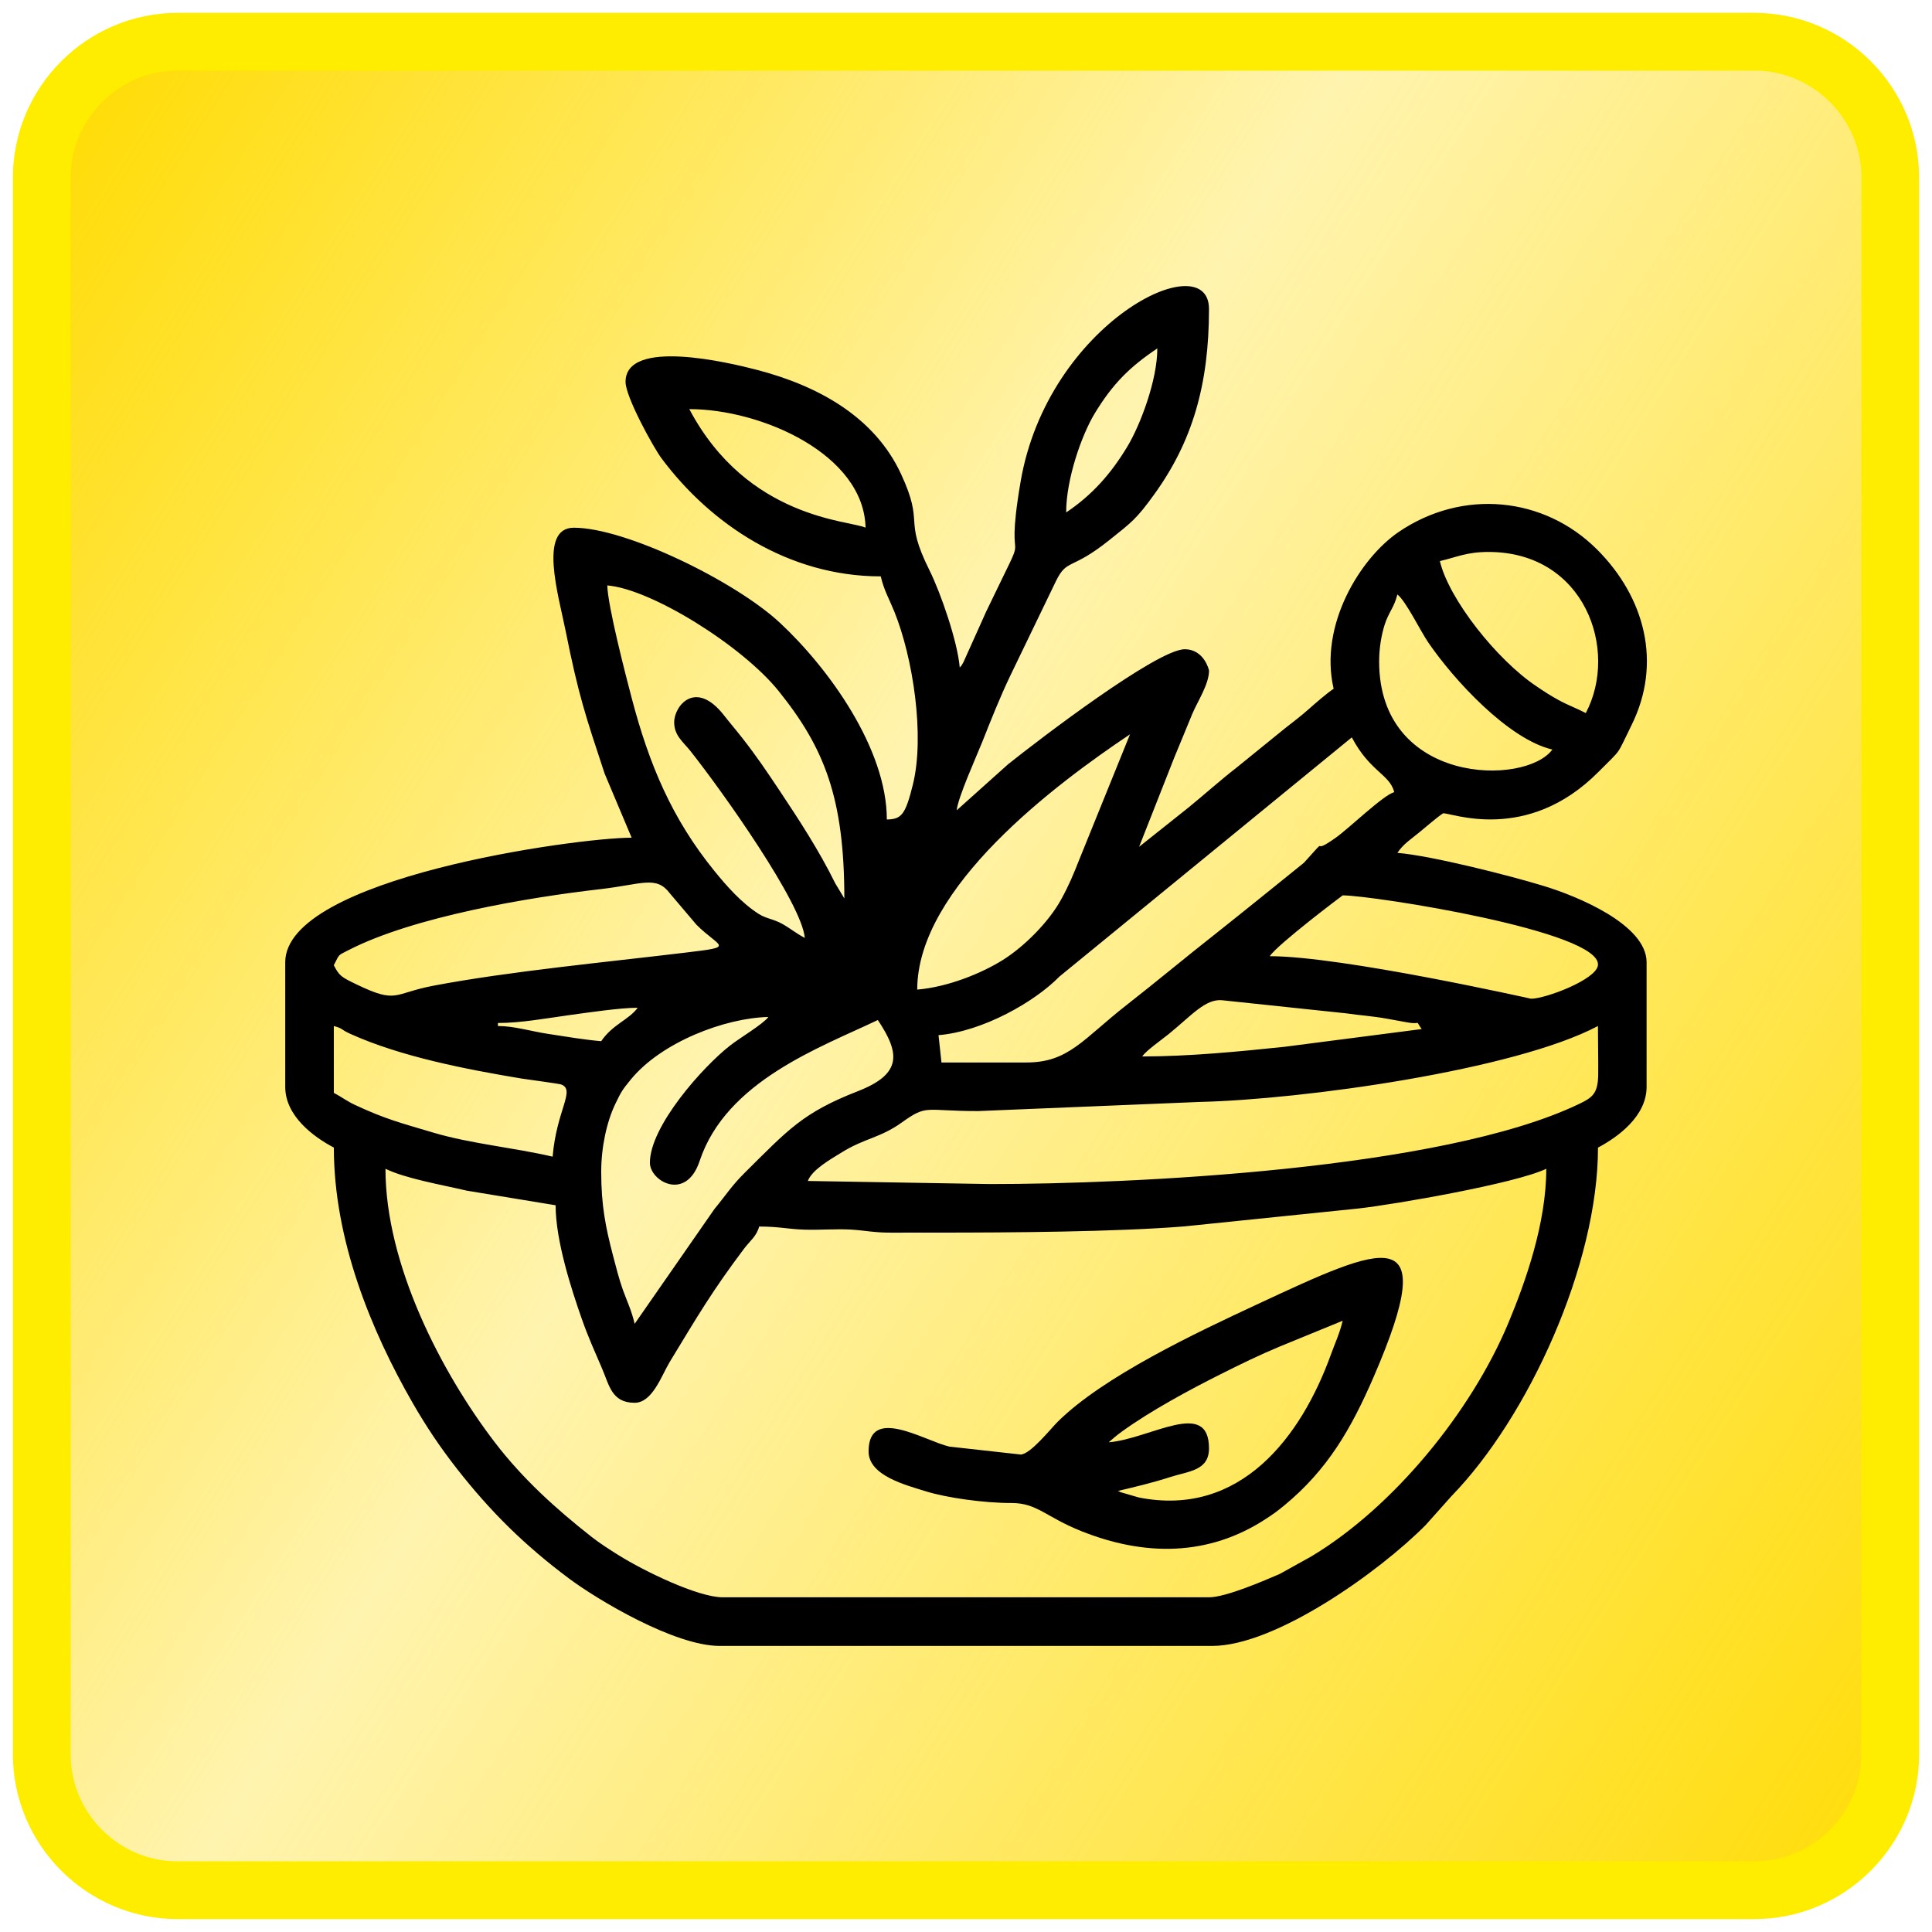
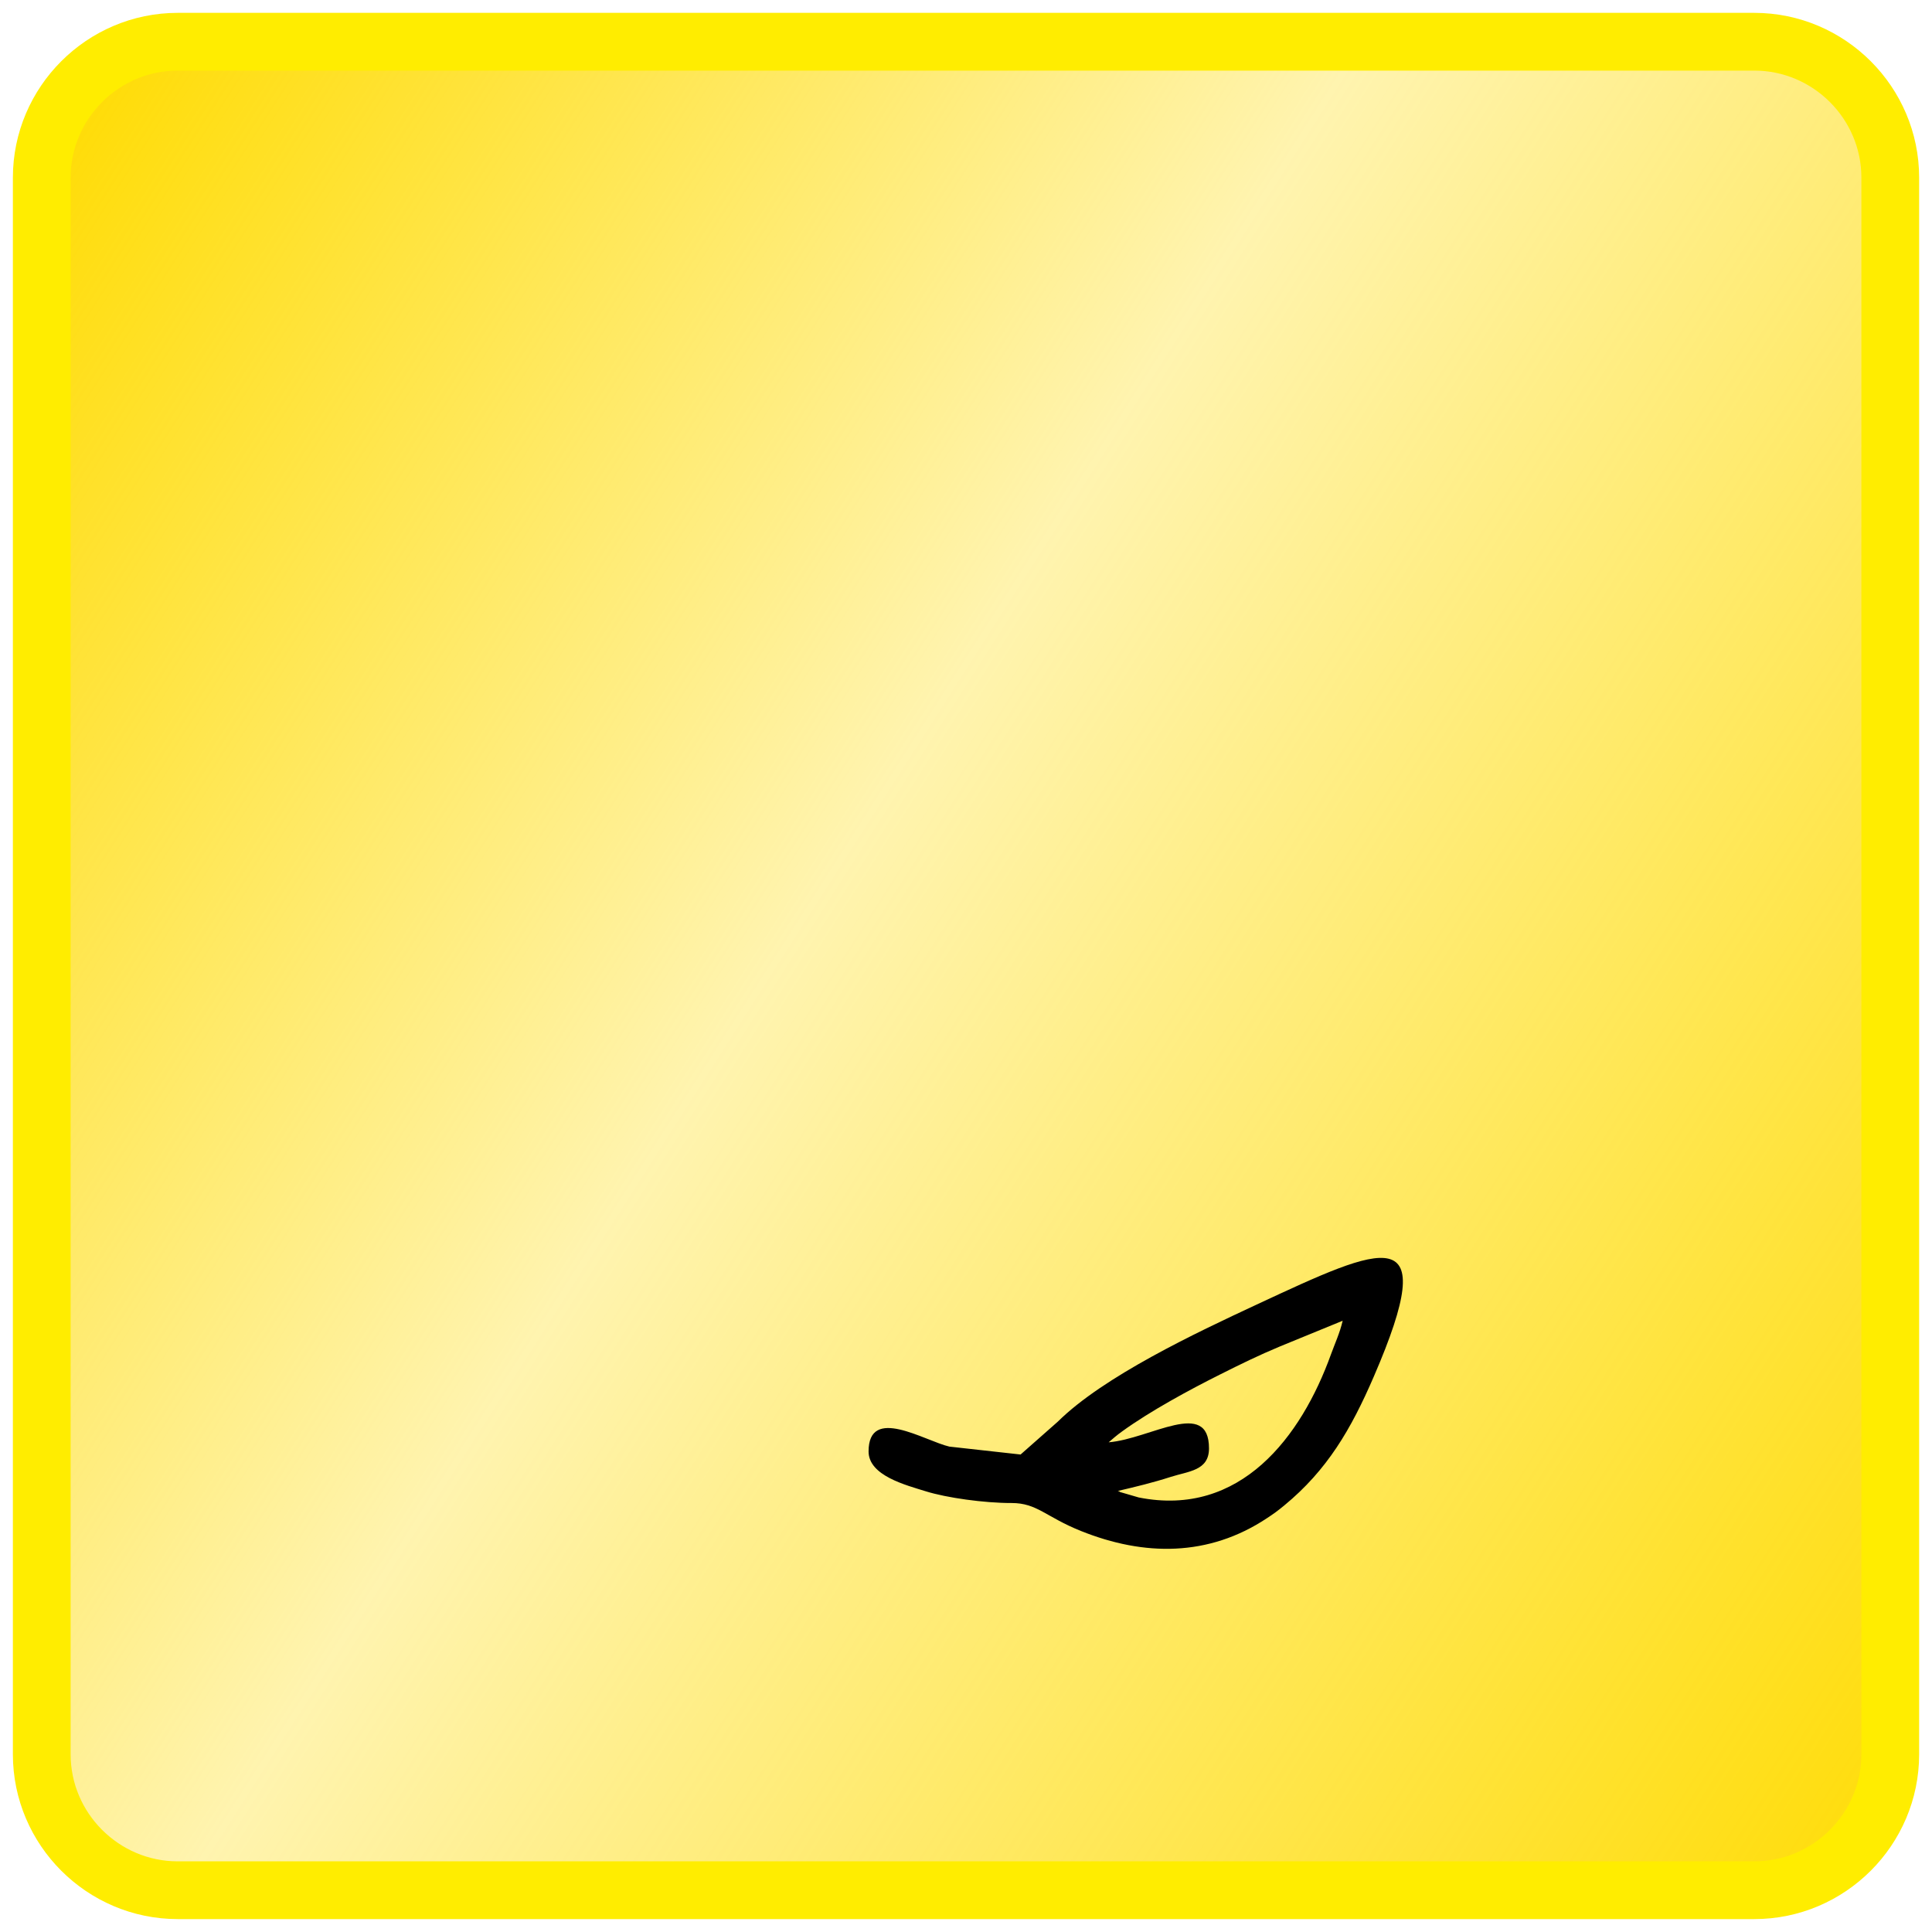
<svg xmlns="http://www.w3.org/2000/svg" version="1.1" id="Слой_1" x="0px" y="0px" width="75px" height="75px" viewBox="662.86 9.892 75 75" enable-background="new 662.86 9.892 75 75" xml:space="preserve">
  <g>
    <linearGradient id="SVGID_1_" gradientUnits="userSpaceOnUse" x1="645.717" y1="12.508" x2="744.126" y2="75.332">
      <stop offset="0.138" style="stop-color:#FFDB00" />
      <stop offset="0.501" style="stop-color:#FFDB00;stop-opacity:0.314" />
      <stop offset="1" style="stop-color:#FFDB00" />
    </linearGradient>
    <path fill="url(#SVGID_1_)" stroke="#FFED00" stroke-width="2.242" stroke-miterlimit="10" d="M730.963,11.512h-61.205   c-2.902,0-5.277,2.373-5.277,5.276v61.207c0,2.902,2.375,5.275,5.277,5.275h61.205c2.902,0,5.277-2.373,5.277-5.275V16.789   C736.24,13.886,733.865,11.512,730.963,11.512z" />
    <g id="Слой_x0020_1_4_">
      <g id="_1704616357952_4_">
-         <path d="M721.422,61.233c-1.441,3.459-4.471,7.17-7.666,9.084l-1.213,0.674c-0.576,0.248-2.09,0.908-2.75,0.908h-18.875     c-0.975,0-3.082-1.033-4.035-1.629c-0.344-0.213-0.748-0.473-1.055-0.715c-1.404-1.102-2.684-2.266-3.76-3.672     c-2.074-2.713-4.244-6.896-4.244-10.619c0.793,0.383,2.16,0.615,3.16,0.85l3.445,0.566c0,1.385,0.623,3.291,1.016,4.41     c0.256,0.732,0.502,1.258,0.787,1.928c0.279,0.648,0.375,1.33,1.264,1.33c0.693,0,1.043-1.055,1.363-1.586     c1.076-1.77,1.641-2.746,2.898-4.412c0.225-0.295,0.475-0.471,0.574-0.844c0.787,0,1.127,0.104,1.766,0.121     c0.576,0.018,1.201-0.033,1.773-0.004c0.586,0.033,0.9,0.125,1.65,0.121c0.59-0.004,1.18-0.002,1.77-0.002     c2.732,0,6.904-0.027,9.551-0.242l6.74-0.693c1.424-0.158,6.125-0.975,7.305-1.543C722.887,57.392,722.072,59.669,721.422,61.233     L721.422,61.233z M675.818,49.722c0.381,0.102,0.238,0.121,0.641,0.304c1.971,0.891,4.504,1.377,6.639,1.734     c0.104,0.018,1.463,0.199,1.549,0.232c0.566,0.215-0.184,0.992-0.334,2.801c-1.539-0.357-3.168-0.5-4.615-0.928     c-1.271-0.379-1.854-0.52-3.053-1.078c-0.314-0.145-0.51-0.303-0.826-0.471V49.722L675.818,49.722z M694.221,55.737     c0.158-0.436,0.893-0.848,1.273-1.084c0.932-0.586,1.506-0.57,2.361-1.178c1.016-0.725,0.863-0.451,2.971-0.451l8.611-0.355     c4.033-0.096,12.23-1.238,15.455-2.947c0,0.628,0.016,1.273,0.01,1.896c-0.012,0.742-0.238,0.887-0.754,1.135     c-5.342,2.559-17.428,3.104-22.852,3.104L694.221,55.737z M707.197,50.903c0.182-0.246,0.734-0.629,1.025-0.863     c0.881-0.714,1.43-1.386,2.086-1.318l4.813,0.508c0.539,0.078,1.02,0.107,1.566,0.205c0.342,0.061,0.527,0.094,0.799,0.145     c0.6,0.109,0.27-0.143,0.564,0.26l-5.328,0.689C710.965,50.712,709.033,50.903,707.197,50.903L707.197,50.903z M686.199,55.384     c0-0.973,0.217-1.947,0.547-2.637c0.242-0.5,0.27-0.539,0.594-0.939c1.186-1.459,3.664-2.4,5.348-2.437     c-0.205,0.279-1.1,0.806-1.484,1.107c-1.049,0.816-3.115,3.127-3.115,4.553c0,0.709,1.402,1.525,1.932-0.072     c1.035-3.113,4.711-4.414,6.916-5.47c0.871,1.302,0.938,2.095-0.775,2.763c-2.146,0.836-2.711,1.502-4.387,3.162     c-0.523,0.52-0.725,0.861-1.182,1.414l-3.096,4.455c-0.117-0.512-0.303-0.893-0.455-1.314c-0.152-0.424-0.273-0.91-0.395-1.373     C686.373,57.538,686.199,56.692,686.199,55.384L686.199,55.384z M682.189,49.605c0.891,0,1.871-0.182,2.762-0.305     c0.76-0.104,1.992-0.287,2.664-0.287c-0.346,0.473-0.98,0.648-1.416,1.298c-0.613-0.051-1.393-0.18-2.072-0.285     c-0.664-0.102-1.307-0.304-1.938-0.304V49.605L682.189,49.605z M712.152,47.011c0.314-0.471,2.826-2.361,2.832-2.361     c1.143,0,10.059,1.387,9.908,2.713c-0.064,0.557-2.033,1.299-2.596,1.299C722.281,48.662,714.959,47.011,712.152,47.011     L712.152,47.011z M675.818,47.363c0.232-0.439,0.125-0.361,0.584-0.594c2.529-1.293,6.965-2.041,9.787-2.363     c1.6-0.186,2.152-0.537,2.68,0.172l1.027,1.211c0.904,0.904,1.551,0.846-0.416,1.082c-3.109,0.375-6.865,0.729-9.801,1.287     c-1.559,0.297-1.387,0.713-2.961-0.043C676.098,47.816,676.037,47.779,675.818,47.363L675.818,47.363z M699.293,50.077     c1.719-0.143,3.742-1.298,4.689-2.271l11.355-9.289c0.705,1.336,1.465,1.424,1.648,2.125c-0.418,0.109-1.738,1.387-2.252,1.756     c-1.135,0.814-0.145-0.246-1.254,0.986l-1.699,1.371c-0.59,0.469-1.09,0.881-1.703,1.363c-1.205,0.945-2.295,1.861-3.471,2.779     c-1.699,1.326-2.254,2.24-3.893,2.24h-3.305L699.293,50.077L699.293,50.077z M698.467,48.308c0-3.971,5.379-7.98,8.26-9.91     l-1.973,4.871c-0.232,0.592-0.406,1.004-0.701,1.541c-0.48,0.873-1.424,1.82-2.256,2.344     C700.975,47.671,699.662,48.208,698.467,48.308L698.467,48.308z M716.398,35.568c0-0.543,0.096-1.055,0.217-1.434     c0.154-0.48,0.375-0.674,0.49-1.164c0.322,0.236,0.896,1.42,1.203,1.867c0.986,1.443,3.107,3.754,4.814,4.152     C722.078,40.416,716.398,40.365,716.398,35.568z M689.67,39.056c1.248,1.576,4.32,5.908,4.432,7.246     c-0.354-0.188-0.527-0.348-0.871-0.543c-0.344-0.193-0.623-0.203-0.912-0.385c-0.666-0.422-1.256-1.09-1.738-1.686     c-1.629-2.012-2.518-4.1-3.201-6.707c-0.227-0.863-0.926-3.555-0.945-4.363c1.715,0.141,5.238,2.346,6.645,4.092     c1.773,2.201,2.557,4.146,2.557,8.059l-0.355-0.59c-0.617-1.256-1.393-2.445-2.168-3.609c-0.494-0.74-0.877-1.311-1.418-2.002     c-0.266-0.342-0.473-0.578-0.738-0.916c-1.102-1.402-1.926-0.354-1.926,0.275C689.029,38.449,689.381,38.689,689.67,39.056     L689.67,39.056z M718.756,31.673c0.658-0.152,1.031-0.354,1.891-0.354c3.73,0,5.068,3.803,3.773,6.254     c-0.33-0.176-0.688-0.303-1.039-0.496c-0.332-0.18-0.566-0.334-0.875-0.543C720.965,35.505,719.1,33.144,718.756,31.673     L718.756,31.673z M696.461,30.376c-0.59-0.285-4.58-0.328-6.842-4.602C692.426,25.775,696.398,27.531,696.461,30.376z      M704.248,29.785c0-1.295,0.6-3.004,1.109-3.844c0.697-1.148,1.355-1.803,2.43-2.523c0,1.244-0.666,2.98-1.156,3.797     C705.99,28.285,705.25,29.115,704.248,29.785L704.248,29.785z M700,41.349c0.041-0.488,0.768-2.096,0.994-2.662     c0.352-0.885,0.686-1.732,1.088-2.57l1.768-3.662c0.439-0.896,0.578-0.4,2.066-1.59c0.879-0.703,1.055-0.816,1.754-1.785     c1.465-2.029,2.123-4.229,2.123-7.193c0-2.527-6.264,0.523-7.316,6.719c-0.695,4.086,0.588,1.023-1.336,5.033l-0.879,1.957     c-0.084,0.156-0.063,0.115-0.145,0.209c-0.082-0.996-0.734-2.889-1.176-3.777c-1.035-2.082-0.17-1.723-1.102-3.734     c-1.025-2.211-3.203-3.426-5.621-4.051c-1.018-0.264-5.074-1.244-5.074,0.475c0,0.584,1.082,2.545,1.395,2.965     c1.904,2.555,4.924,4.584,8.512,4.584c0.127,0.543,0.314,0.844,0.525,1.363c0.723,1.783,1.193,4.822,0.721,6.725     c-0.293,1.18-0.449,1.338-1.01,1.35c0-2.746-2.254-5.873-4.156-7.641c-1.719-1.6-5.975-3.686-7.994-3.686     c-1.379,0-0.598,2.623-0.324,3.982c0.508,2.535,0.768,3.289,1.518,5.561l1.049,2.49c-2.141,0-13.447,1.559-13.447,4.836v4.835     c0,1.146,1.119,1.955,1.887,2.359c0,3.592,1.455,7.121,3.061,9.916c0.533,0.924,1.051,1.697,1.707,2.539     c1.318,1.686,2.635,2.982,4.348,4.264c1.104,0.826,4.105,2.627,5.865,2.627h19.111c2.455,0,6.473-2.861,8.289-4.689l1-1.121     c2.984-3.064,5.693-8.984,5.693-13.535c0.768-0.406,1.887-1.215,1.887-2.359v-4.835c0-1.471-2.721-2.578-3.994-2.963     c-1.301-0.398-4.346-1.174-5.68-1.285c0.234-0.348,0.516-0.521,0.854-0.799c0.289-0.234,0.646-0.553,0.916-0.734     c0.242-0.061,3.236,1.219,6.047-1.621c0.939-0.949,0.656-0.563,1.27-1.799c1.199-2.416,0.516-4.967-1.328-6.816     c-2.064-2.07-5.234-2.373-7.709-0.688c-1.49,1.014-3.102,3.615-2.525,6.086c-0.275,0.186-0.695,0.549-0.973,0.797     c-0.301,0.268-0.619,0.506-0.914,0.738l-1.887,1.531c-0.631,0.49-1.24,1.039-1.871,1.553l-1.906,1.516l1.367-3.471     c0.262-0.623,0.432-1.051,0.689-1.67c0.199-0.482,0.658-1.162,0.658-1.701c0-0.01-0.184-0.826-0.945-0.826     c-1.068,0-5.656,3.504-6.859,4.467L700,41.347V41.349z" />
-         <path d="M705.898,65.882c0.17-0.146,0.307-0.268,0.521-0.422c1.082-0.785,2.617-1.617,3.805-2.211     c0.787-0.395,1.496-0.744,2.332-1.092l2.426-0.994c-0.109,0.475-0.303,0.885-0.457,1.313c-1.145,3.174-3.504,6.336-7.461,5.547     l-0.732-0.213c-0.014-0.035-0.055-0.023-0.078-0.039c0.691-0.162,1.359-0.322,2.051-0.545c0.689-0.223,1.488-0.238,1.488-1.107     C709.793,64.161,707.521,65.749,705.898,65.882z M702.479,66.356l-2.764-0.307c-0.965-0.223-3.137-1.611-3.137,0.188     c0,0.941,1.445,1.305,2.227,1.549c0.795,0.248,2.256,0.455,3.322,0.453c0.992-0.002,1.328,0.537,2.691,1.084     c2.459,0.988,4.959,1.004,7.217-0.49c0.268-0.176,0.42-0.285,0.68-0.5c1.664-1.371,2.588-2.945,3.48-5.012     c2.662-6.16,0.381-5.084-4.553-2.785c-2.357,1.098-5.939,2.783-7.721,4.547C703.643,65.36,702.854,66.356,702.479,66.356z" />
+         <path d="M705.898,65.882c0.17-0.146,0.307-0.268,0.521-0.422c1.082-0.785,2.617-1.617,3.805-2.211     c0.787-0.395,1.496-0.744,2.332-1.092l2.426-0.994c-0.109,0.475-0.303,0.885-0.457,1.313c-1.145,3.174-3.504,6.336-7.461,5.547     l-0.732-0.213c-0.014-0.035-0.055-0.023-0.078-0.039c0.691-0.162,1.359-0.322,2.051-0.545c0.689-0.223,1.488-0.238,1.488-1.107     C709.793,64.161,707.521,65.749,705.898,65.882z M702.479,66.356l-2.764-0.307c-0.965-0.223-3.137-1.611-3.137,0.188     c0,0.941,1.445,1.305,2.227,1.549c0.795,0.248,2.256,0.455,3.322,0.453c0.992-0.002,1.328,0.537,2.691,1.084     c2.459,0.988,4.959,1.004,7.217-0.49c0.268-0.176,0.42-0.285,0.68-0.5c1.664-1.371,2.588-2.945,3.48-5.012     c2.662-6.16,0.381-5.084-4.553-2.785c-2.357,1.098-5.939,2.783-7.721,4.547z" />
      </g>
    </g>
  </g>
</svg>